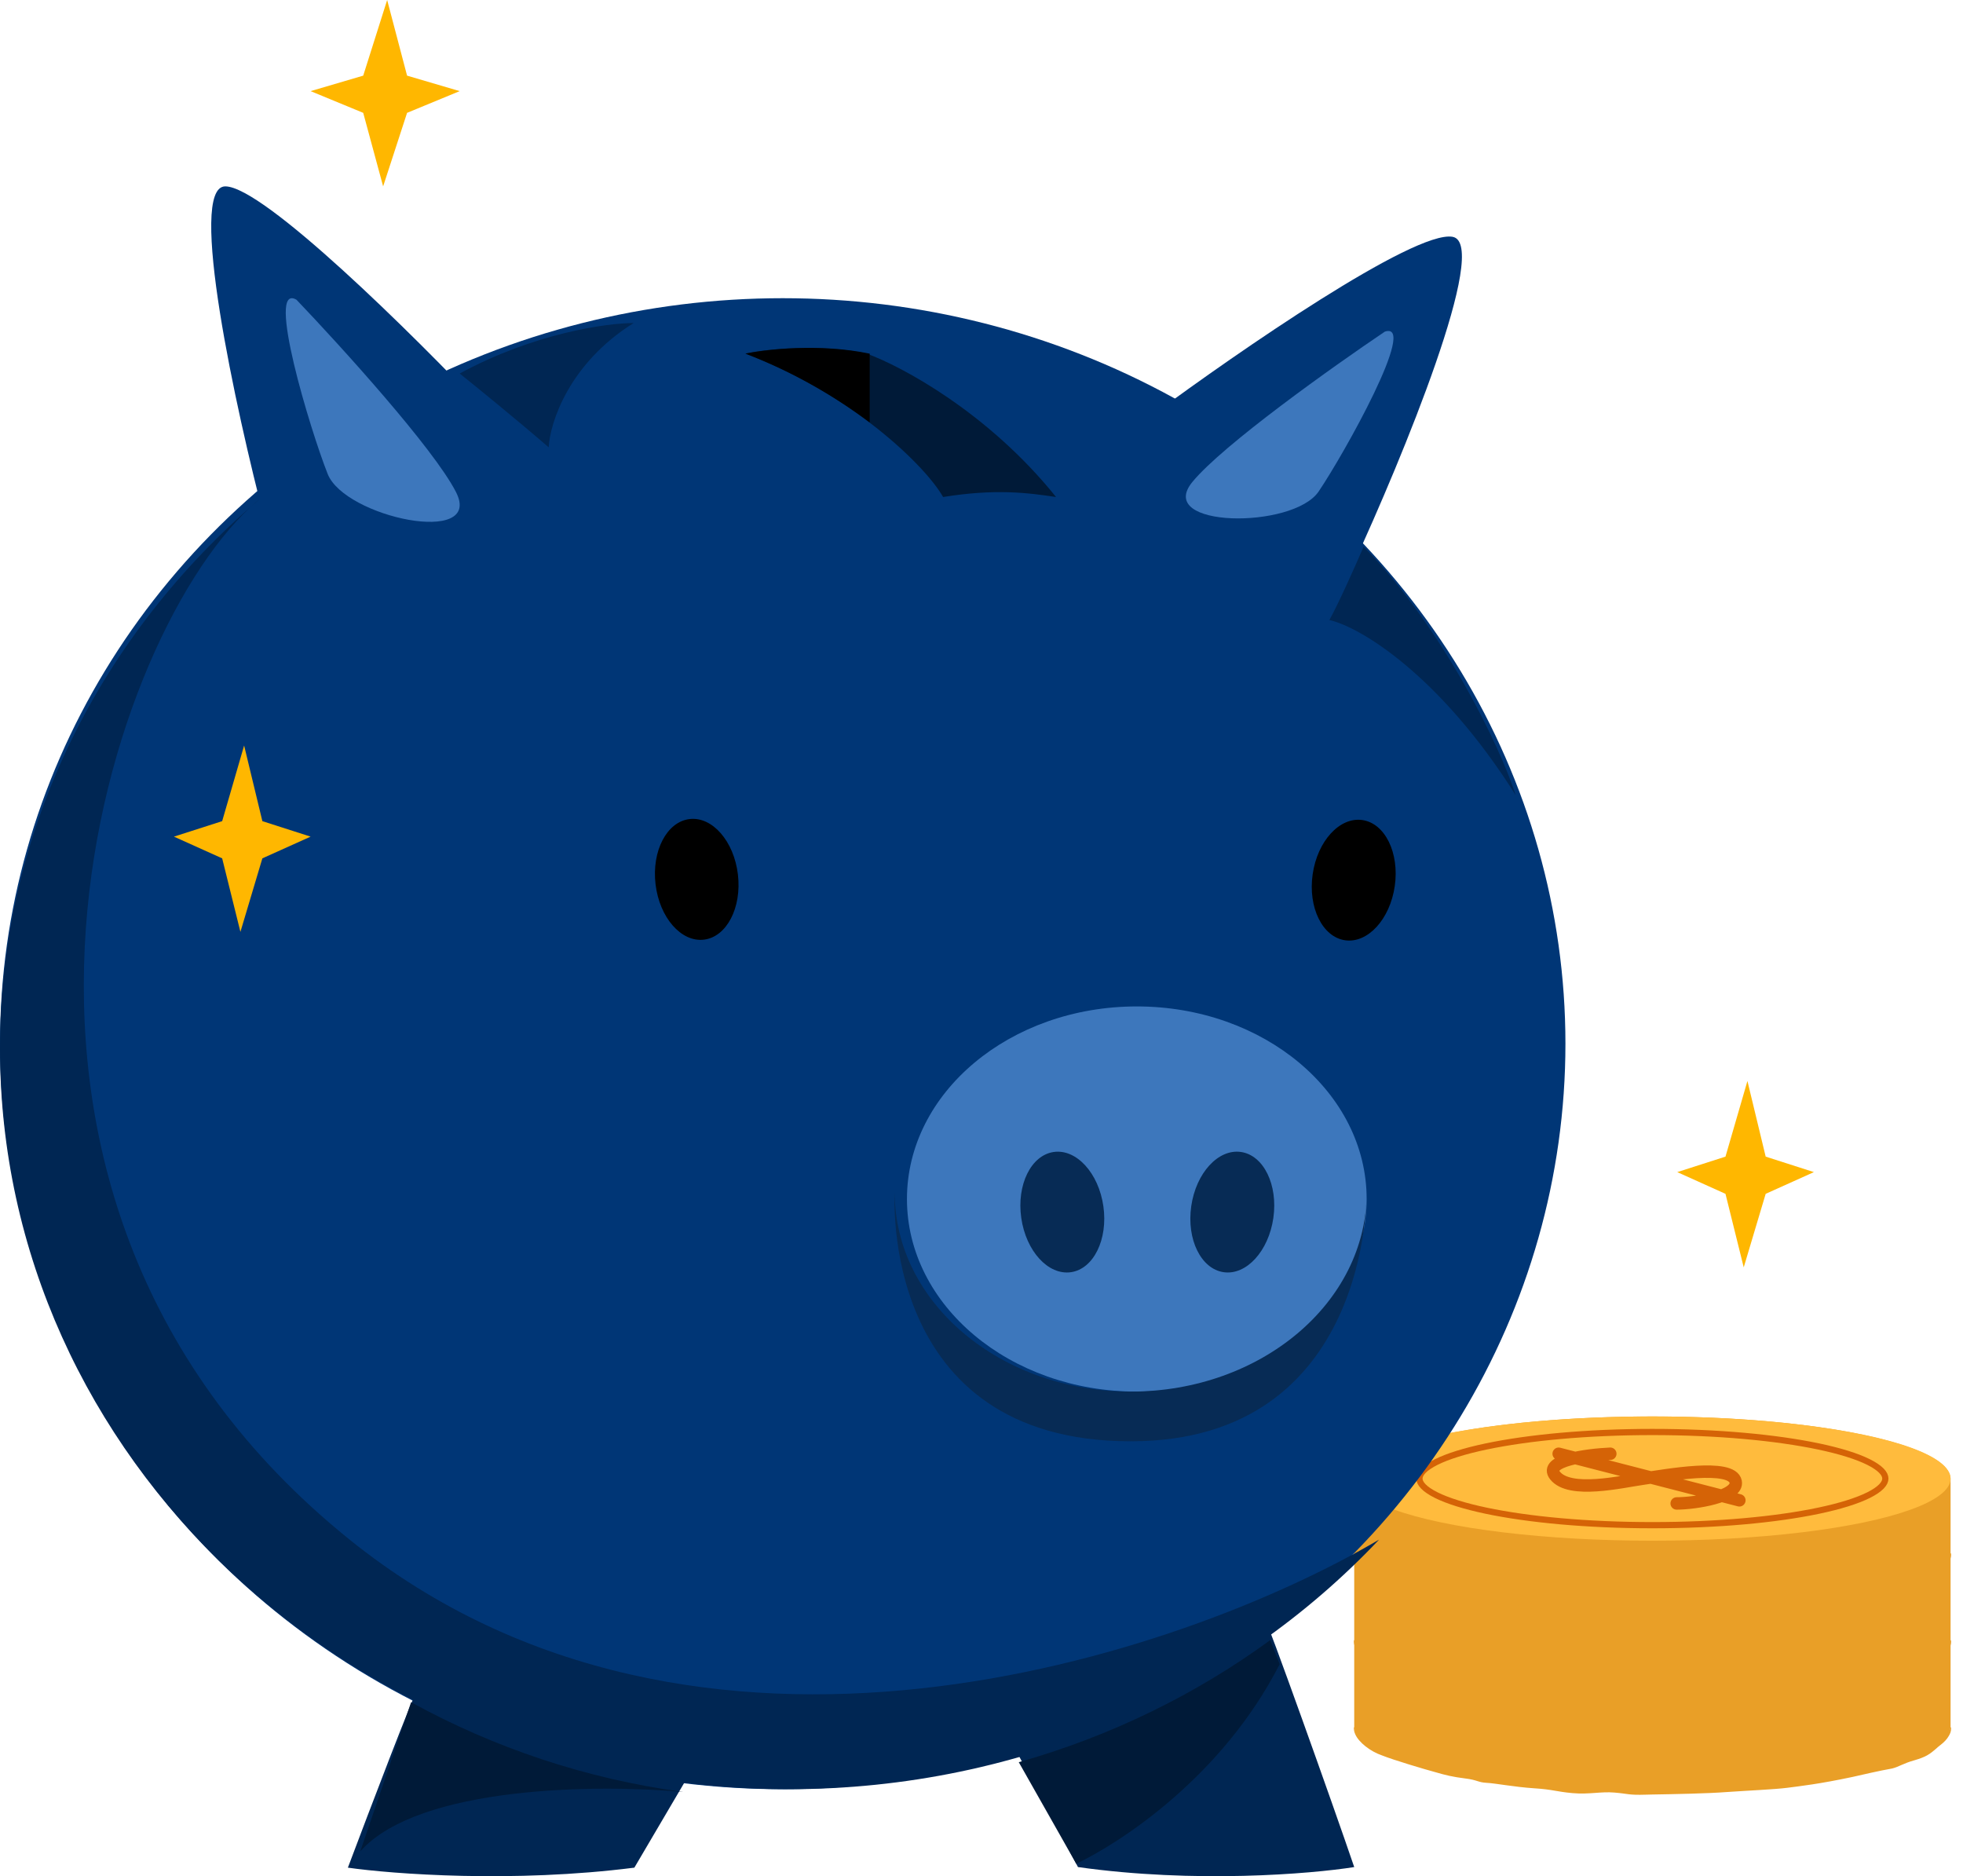
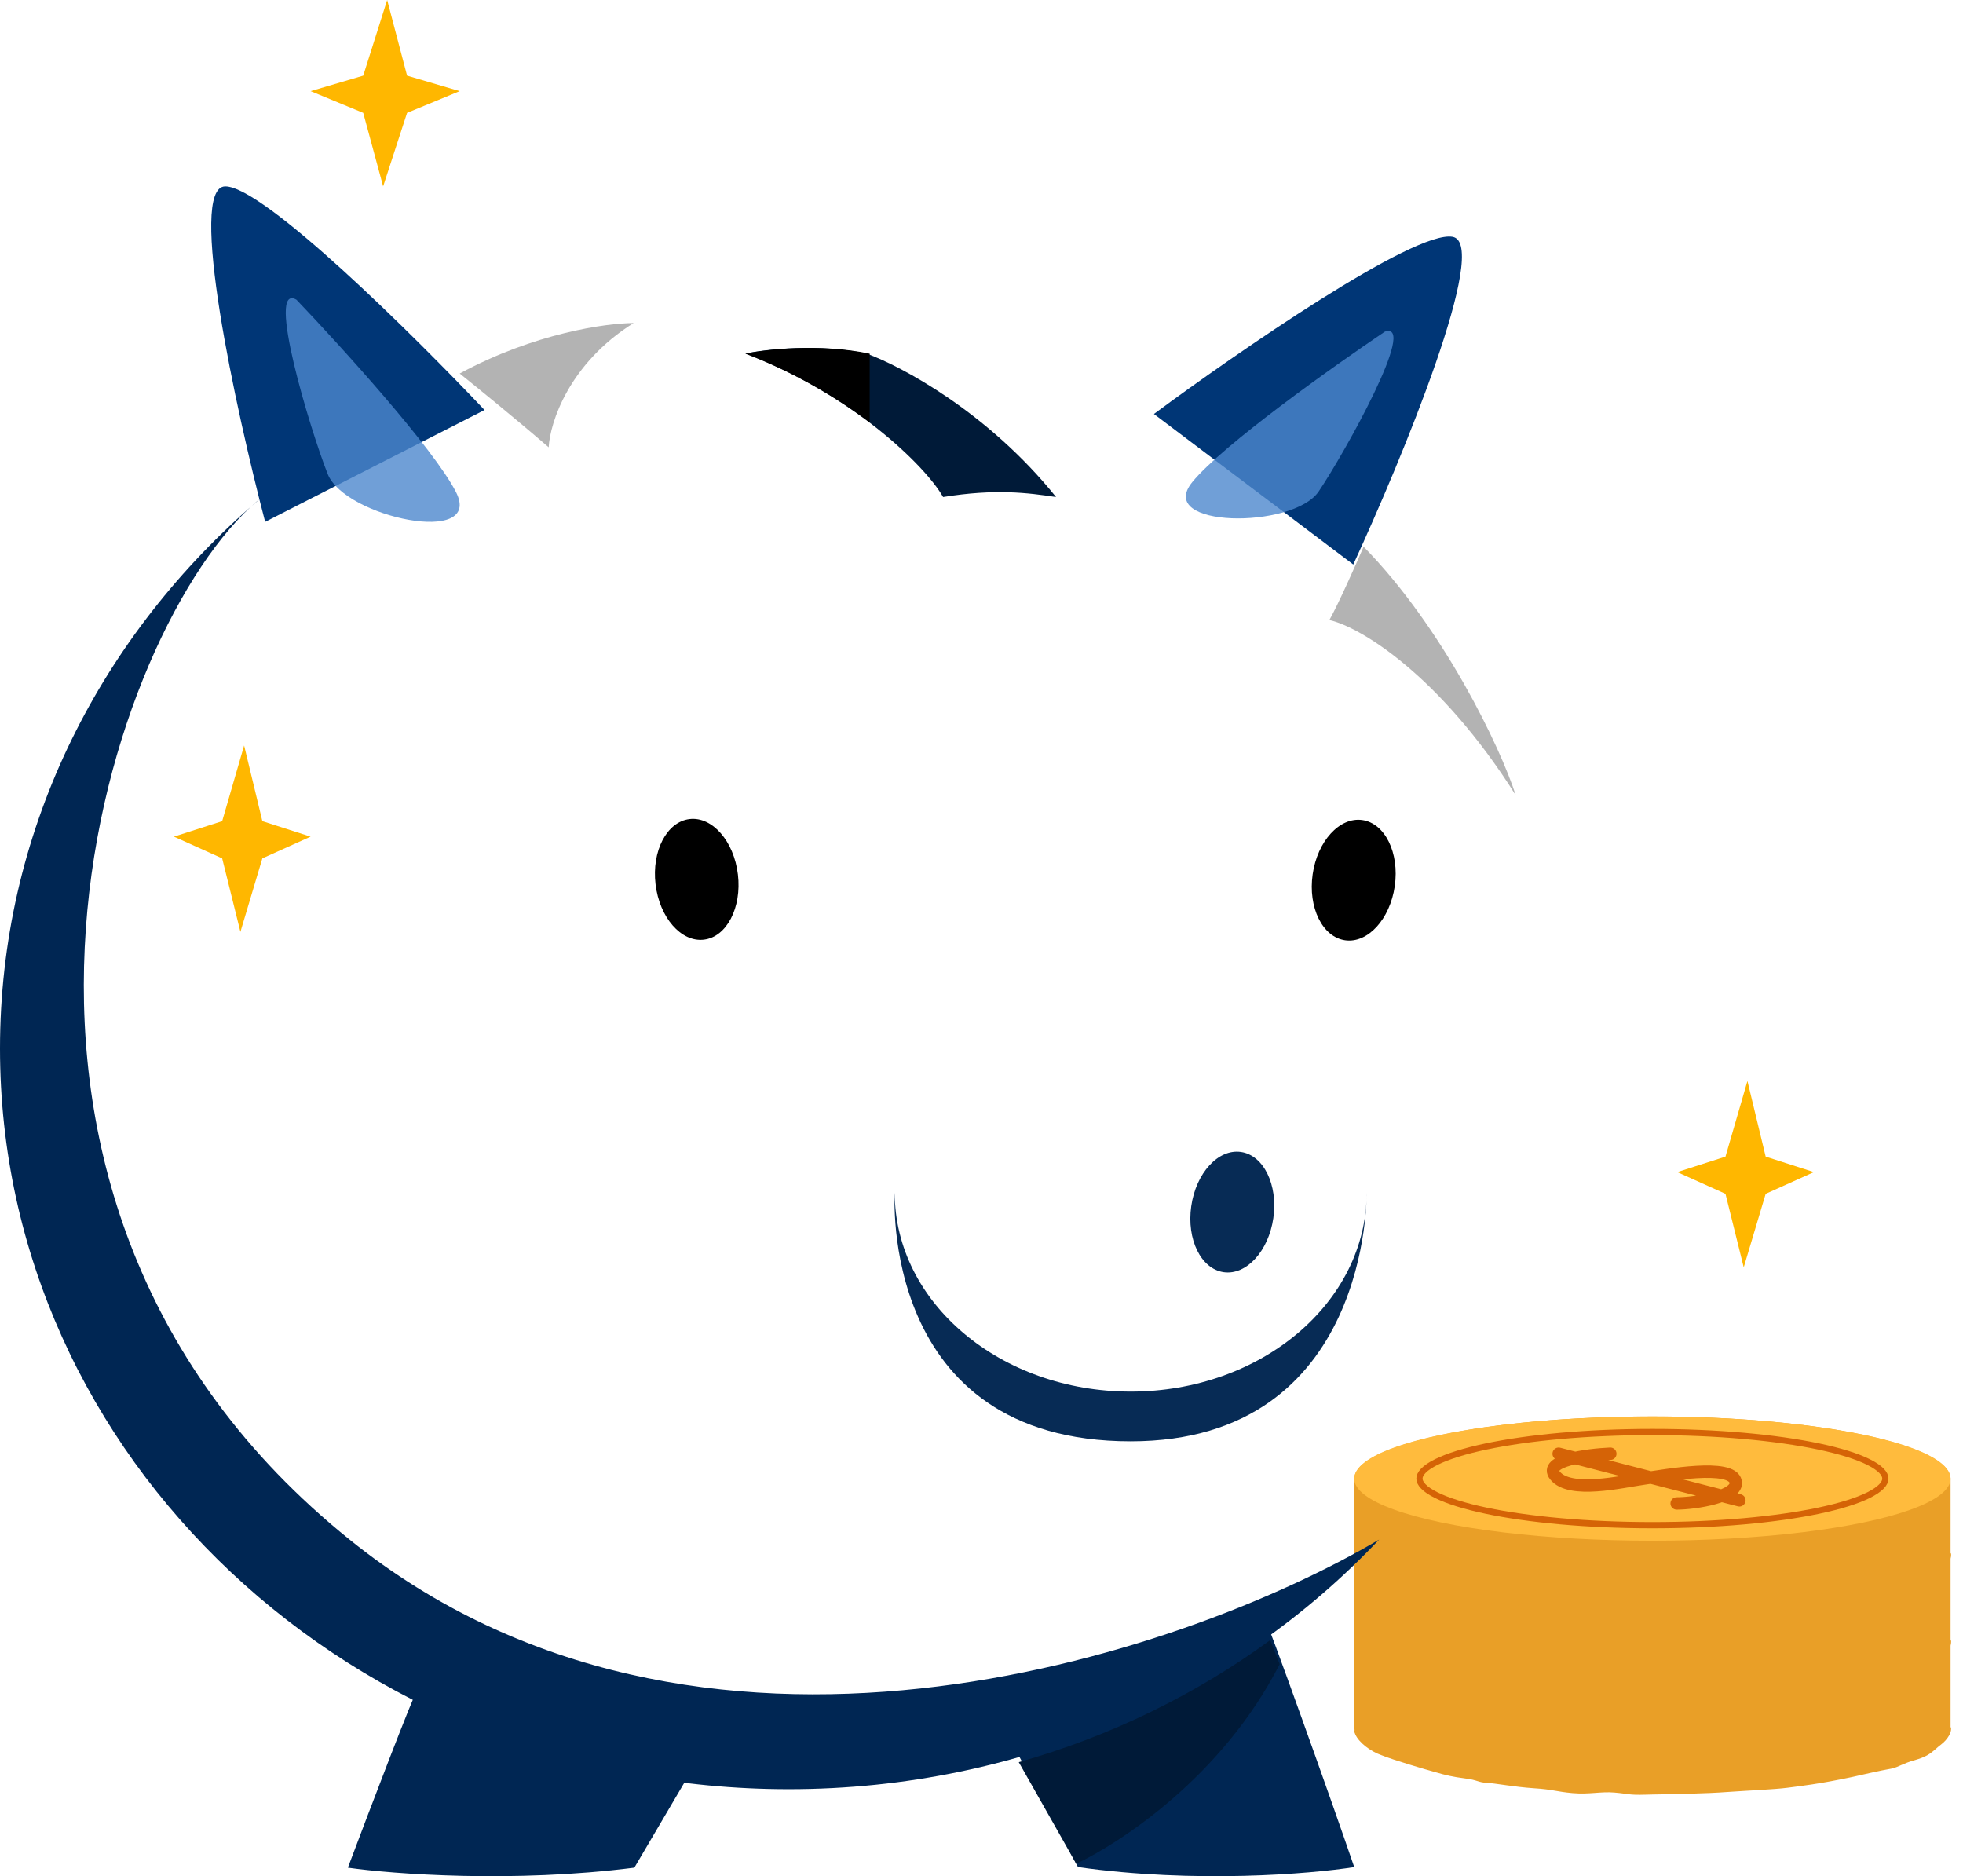
<svg xmlns="http://www.w3.org/2000/svg" width="158" height="151" viewBox="0 0 158 151" fill="none">
  <path d="M133 114C119.745 114 109 116.262 109 119.053V138.947C109 141.738 119.745 144 133 144C146.255 144 157 141.738 157 138.947V119.053C157 116.262 146.255 114 133 114Z" fill="#E99F27" />
  <ellipse cx="133" cy="119" rx="24" ry="5" fill="#FFBB3D" />
  <g style="mix-blend-mode:multiply">
    <path d="M129.947 130.27C128.834 130.173 127.936 130.434 126.573 130.315C125.215 130.191 125.016 130.023 123.457 129.924C121.893 129.821 120.352 129.52 119.655 129.486C118.95 129.45 118.914 129.252 117.926 129.134C116.939 129.01 116.361 128.872 115.522 128.626C114.686 128.403 112.134 127.642 111.231 127.278C110.301 126.961 109.363 126.23 109.082 125.575C108.99 125.377 108.969 125.207 108.974 125.079C108.977 125.024 108.99 125 109.002 125C109.002 125 109.002 125 109.002 125C109.018 125 109.032 125.037 109.04 125.101C109.068 125.421 109.351 125.843 109.83 126.149C110.725 126.666 110.8 126.822 112.155 127.302C113.546 127.738 114.395 127.847 116.057 128.277C117.715 128.677 118.145 128.469 120.514 128.953C122.886 129.404 123.177 129.123 125.572 129.261C127.969 129.392 130.999 129.631 132.451 129.618C132.626 129.617 132.81 129.615 133 129.613C134.378 129.598 136.098 129.549 137.905 129.505C139.965 129.458 142.485 129.176 144.742 128.979C147 128.805 150.18 128.325 151.619 127.992C153.064 127.662 153.425 127.581 154.719 126.998C155.43 126.637 156.534 126.162 156.913 125.294C156.992 125.076 156.994 124.976 157.02 125.005C157.04 125.03 157.07 125.197 156.99 125.439C156.711 126.156 156.127 126.447 155.865 126.71C155.295 127.21 155.003 127.402 154.104 127.667C153.197 127.917 152.84 128.199 152.299 128.332C151.774 128.438 151.765 128.405 149.084 129.017C146.395 129.589 144.894 129.749 143.865 129.885C142.833 130.018 140.661 130.11 138.972 130.228C137.477 130.346 134.6 130.401 133 130.426C132.795 130.43 132.612 130.434 132.455 130.44C131.069 130.484 131.068 130.363 129.947 130.27Z" fill="#E99F27" />
  </g>
  <g style="mix-blend-mode:multiply">
    <path d="M129.947 137.27C128.834 137.173 127.936 137.434 126.573 137.315C125.215 137.191 125.016 137.023 123.457 136.924C121.893 136.821 120.352 136.52 119.655 136.486C118.95 136.45 118.914 136.252 117.926 136.134C116.939 136.01 116.361 135.872 115.522 135.626C114.686 135.403 112.134 134.642 111.231 134.278C110.301 133.961 109.363 133.23 109.082 132.575C108.99 132.377 108.969 132.207 108.974 132.079C108.977 132.024 108.99 132 109.002 132C109.002 132 109.002 132 109.002 132C109.018 132 109.032 132.037 109.04 132.101C109.068 132.421 109.351 132.843 109.83 133.149C110.725 133.666 110.8 133.822 112.155 134.302C113.546 134.738 114.395 134.847 116.057 135.277C117.715 135.677 118.145 135.469 120.514 135.953C122.886 136.404 123.177 136.123 125.572 136.261C127.969 136.392 130.999 136.631 132.451 136.618C132.626 136.617 132.81 136.615 133 136.613C134.378 136.598 136.098 136.549 137.905 136.505C139.965 136.458 142.485 136.176 144.742 135.979C147 135.805 150.18 135.325 151.619 134.992C153.064 134.662 153.425 134.581 154.719 133.998C155.43 133.637 156.534 133.162 156.913 132.294C156.992 132.076 156.994 131.976 157.02 132.005C157.04 132.03 157.07 132.197 156.99 132.439C156.711 133.156 156.127 133.447 155.865 133.71C155.295 134.21 155.003 134.402 154.104 134.667C153.197 134.917 152.84 135.199 152.299 135.332C151.774 135.438 151.765 135.405 149.084 136.017C146.395 136.589 144.894 136.749 143.865 136.885C142.833 137.018 140.661 137.11 138.972 137.228C137.477 137.346 134.6 137.401 133 137.426C132.795 137.43 132.612 137.434 132.455 137.44C131.069 137.484 131.068 137.363 129.947 137.27Z" fill="#E99F27" />
  </g>
  <g style="mix-blend-mode:multiply">
    <path d="M129.947 144.27C128.834 144.173 127.936 144.434 126.573 144.315C125.215 144.191 125.016 144.023 123.457 143.924C121.893 143.821 120.352 143.52 119.655 143.486C118.95 143.45 118.914 143.252 117.926 143.134C116.939 143.01 116.361 142.872 115.522 142.626C114.686 142.403 112.134 141.642 111.231 141.278C110.301 140.961 109.363 140.23 109.082 139.575C108.99 139.377 108.969 139.207 108.974 139.079C108.977 139.024 108.99 139 109.002 139C109.002 139 109.002 139 109.002 139C109.018 139 109.032 139.037 109.04 139.101C109.068 139.421 109.351 139.843 109.83 140.149C110.725 140.666 110.8 140.822 112.155 141.302C113.546 141.738 114.395 141.847 116.057 142.277C117.715 142.677 118.145 142.469 120.514 142.953C122.886 143.404 123.177 143.123 125.572 143.261C127.969 143.392 130.999 143.631 132.451 143.618C132.626 143.617 132.81 143.615 133 143.613C134.378 143.598 136.098 143.549 137.905 143.505C139.965 143.458 142.485 143.176 144.742 142.979C147 142.805 150.18 142.325 151.619 141.992C153.064 141.662 153.425 141.581 154.719 140.998C155.43 140.637 156.534 140.162 156.913 139.294C156.992 139.076 156.994 138.976 157.02 139.005C157.04 139.03 157.07 139.197 156.99 139.439C156.711 140.156 156.127 140.447 155.865 140.71C155.295 141.21 155.003 141.402 154.104 141.667C153.197 141.917 152.84 142.199 152.299 142.332C151.774 142.438 151.765 142.405 149.084 143.017C146.395 143.589 144.894 143.749 143.865 143.885C142.833 144.018 140.661 144.11 138.972 144.228C137.477 144.346 134.6 144.401 133 144.426C132.795 144.43 132.612 144.434 132.455 144.44C131.069 144.484 131.068 144.363 129.947 144.27Z" fill="#E99F27" />
  </g>
  <path d="M133 115.25C138.235 115.25 142.967 115.697 146.384 116.416C148.094 116.776 149.462 117.202 150.396 117.667C150.863 117.9 151.209 118.136 151.435 118.368C151.66 118.6 151.75 118.81 151.75 119C151.75 119.19 151.66 119.4 151.435 119.632C151.209 119.864 150.863 120.1 150.396 120.333C149.462 120.798 148.094 121.224 146.384 121.584C142.967 122.303 138.235 122.75 133 122.75C127.765 122.75 123.033 122.303 119.616 121.584C117.906 121.224 116.538 120.798 115.604 120.333C115.137 120.1 114.791 119.864 114.565 119.632C114.34 119.4 114.25 119.19 114.25 119C114.25 118.81 114.34 118.6 114.565 118.368C114.791 118.136 115.137 117.9 115.604 117.667C116.538 117.202 117.906 116.776 119.616 116.416C123.033 115.697 127.765 115.25 133 115.25Z" stroke="#D56306" stroke-width="0.5" />
  <path d="M129.612 117C127.732 117.083 124.21 117.55 125.16 118.75C126.347 120.25 130.526 119.247 132.283 119C134.064 118.75 139.406 117.75 139.703 119.25C139.941 120.45 136.438 121 134.954 121M125.456 117L140 120.75" stroke="#D56306" stroke-linecap="round" stroke-linejoin="round" />
-   <ellipse cx="63" cy="84" rx="63" ry="60" fill="#003676" />
  <path d="M63.48 144C28.421 144 0 117.31 0 84.386C0 67.177 7.765 51.671 20.184 40.789C20.492 40.505 20.799 40.241 21.103 40C20.794 40.26 20.488 40.524 20.184 40.789C8.082 51.991 -6.003 96.425 28.14 123.913C56.15 146.462 95.051 133.308 111 123.913C99.371 136.234 82.391 144 63.48 144Z" fill="#002653" />
  <path d="M18.132 15C15.05 15 18.988 33 21.342 42L39 33C33.328 27 21.214 15 18.132 15Z" fill="#003676" />
  <path d="M116.917 19.059C119.996 19.606 112.871 36.87 108.924 45.434L92.877 33.319C99.607 28.338 113.837 18.512 116.917 19.059Z" fill="#003676" />
  <path d="M36.706 39.609C34.919 36.103 27.4 27.824 23.864 24.123C21.351 22.662 24.981 34.642 26.376 38.148C27.772 41.654 38.939 43.992 36.706 39.609Z" fill="#4D87CD" fill-opacity="0.8" />
  <path d="M95.972 38.791C98.41 35.817 107.318 29.483 111.468 26.688C114.172 25.818 108.204 36.498 106.139 39.554C104.073 42.61 92.924 42.509 95.972 38.791Z" fill="#4D87CD" fill-opacity="0.8" />
  <path d="M44.163 36C41.558 33.75 38.302 31.104 37 30.062C42.991 26.812 48.83 26 51 26C45.791 29.25 44.271 34.021 44.163 36Z" fill="black" fill-opacity="0.3" />
  <path d="M107 49.902C107.735 48.59 109.143 45.421 109.755 44C116.184 50.557 120.776 60.175 122 64C115.878 54.295 109.449 50.448 107 49.902Z" fill="black" fill-opacity="0.3" />
  <path d="M69.74 28.45C65.844 27.635 61.623 28.11 60 28.45C68.571 31.711 74.502 37.509 75.909 40C80.13 39.321 82.727 39.66 85 40C79.546 33.206 72.554 29.469 69.74 28.45Z" fill="#001A38" />
  <path d="M70 28.464C66 27.624 61.667 28.114 60 28.464C63.932 29.966 67.323 31.991 70 34V28.464Z" fill="black" />
-   <ellipse cx="91.5" cy="96.5" rx="18.5" ry="15.5" fill="#3D77BC" />
  <path d="M110 96C110 104.837 101.497 112 91.008 112C80.52 112 72.017 104.837 72.017 96C72.017 96 70.707 116 91.008 116C110.327 116 110 96 110 96Z" fill="#072B55" />
-   <ellipse cx="85.505" cy="97.552" rx="3.338" ry="4.887" transform="rotate(-8.141 85.505 97.552)" fill="#072B55" />
  <ellipse cx="56.079" cy="70.773" rx="3.338" ry="4.887" transform="rotate(-6.777 56.079 70.773)" fill="black" />
  <ellipse cx="3.338" cy="4.887" rx="3.338" ry="4.887" transform="matrix(-0.99 -0.142 -0.142 0.99 112.958 66.473)" fill="black" />
  <ellipse cx="3.338" cy="4.887" rx="3.338" ry="4.887" transform="matrix(-0.99 -0.142 -0.142 0.99 103.185 93.187)" fill="#072B55" />
  <path d="M28 150.313C29.757 145.646 33.337 136.249 33.6 136L56 141.912L51.059 150.313C41.308 151.557 31.623 150.831 28 150.313Z" fill="#002653" />
  <path d="M109 150.266C107.306 145.283 101.948 130.266 101.694 130L82 141.296L86.765 150.266C96.167 151.595 105.506 150.82 109 150.266Z" fill="#002653" />
-   <path d="M33.088 137C39.762 140.665 47.155 143.163 55 144.224C48.308 143.598 33.739 143.677 29 149L33.088 137Z" fill="#001A38" />
  <path d="M82 141.825C89.432 139.72 96.274 136.356 102.241 132L103 133.935C98.377 143.007 90.158 148.32 86.627 150L82 141.825Z" fill="#001A38" />
  <path d="M29.235 6.088L31.162 0L32.765 6.088L37 7.334L32.765 9.082L30.838 15L29.235 9.082L25 7.334L29.235 6.088Z" fill="#FFB700" />
  <path d="M138.882 93.088L140.649 87L142.118 93.088L146 94.334L142.118 96.082L140.351 102L138.882 96.082L135 94.334L138.882 93.088Z" fill="#FFB700" />
  <path d="M17.882 66.088L19.649 60L21.118 66.088L25 67.334L21.118 69.082L19.351 75L17.882 69.082L14 67.334L17.882 66.088Z" fill="#FFB700" />
</svg>